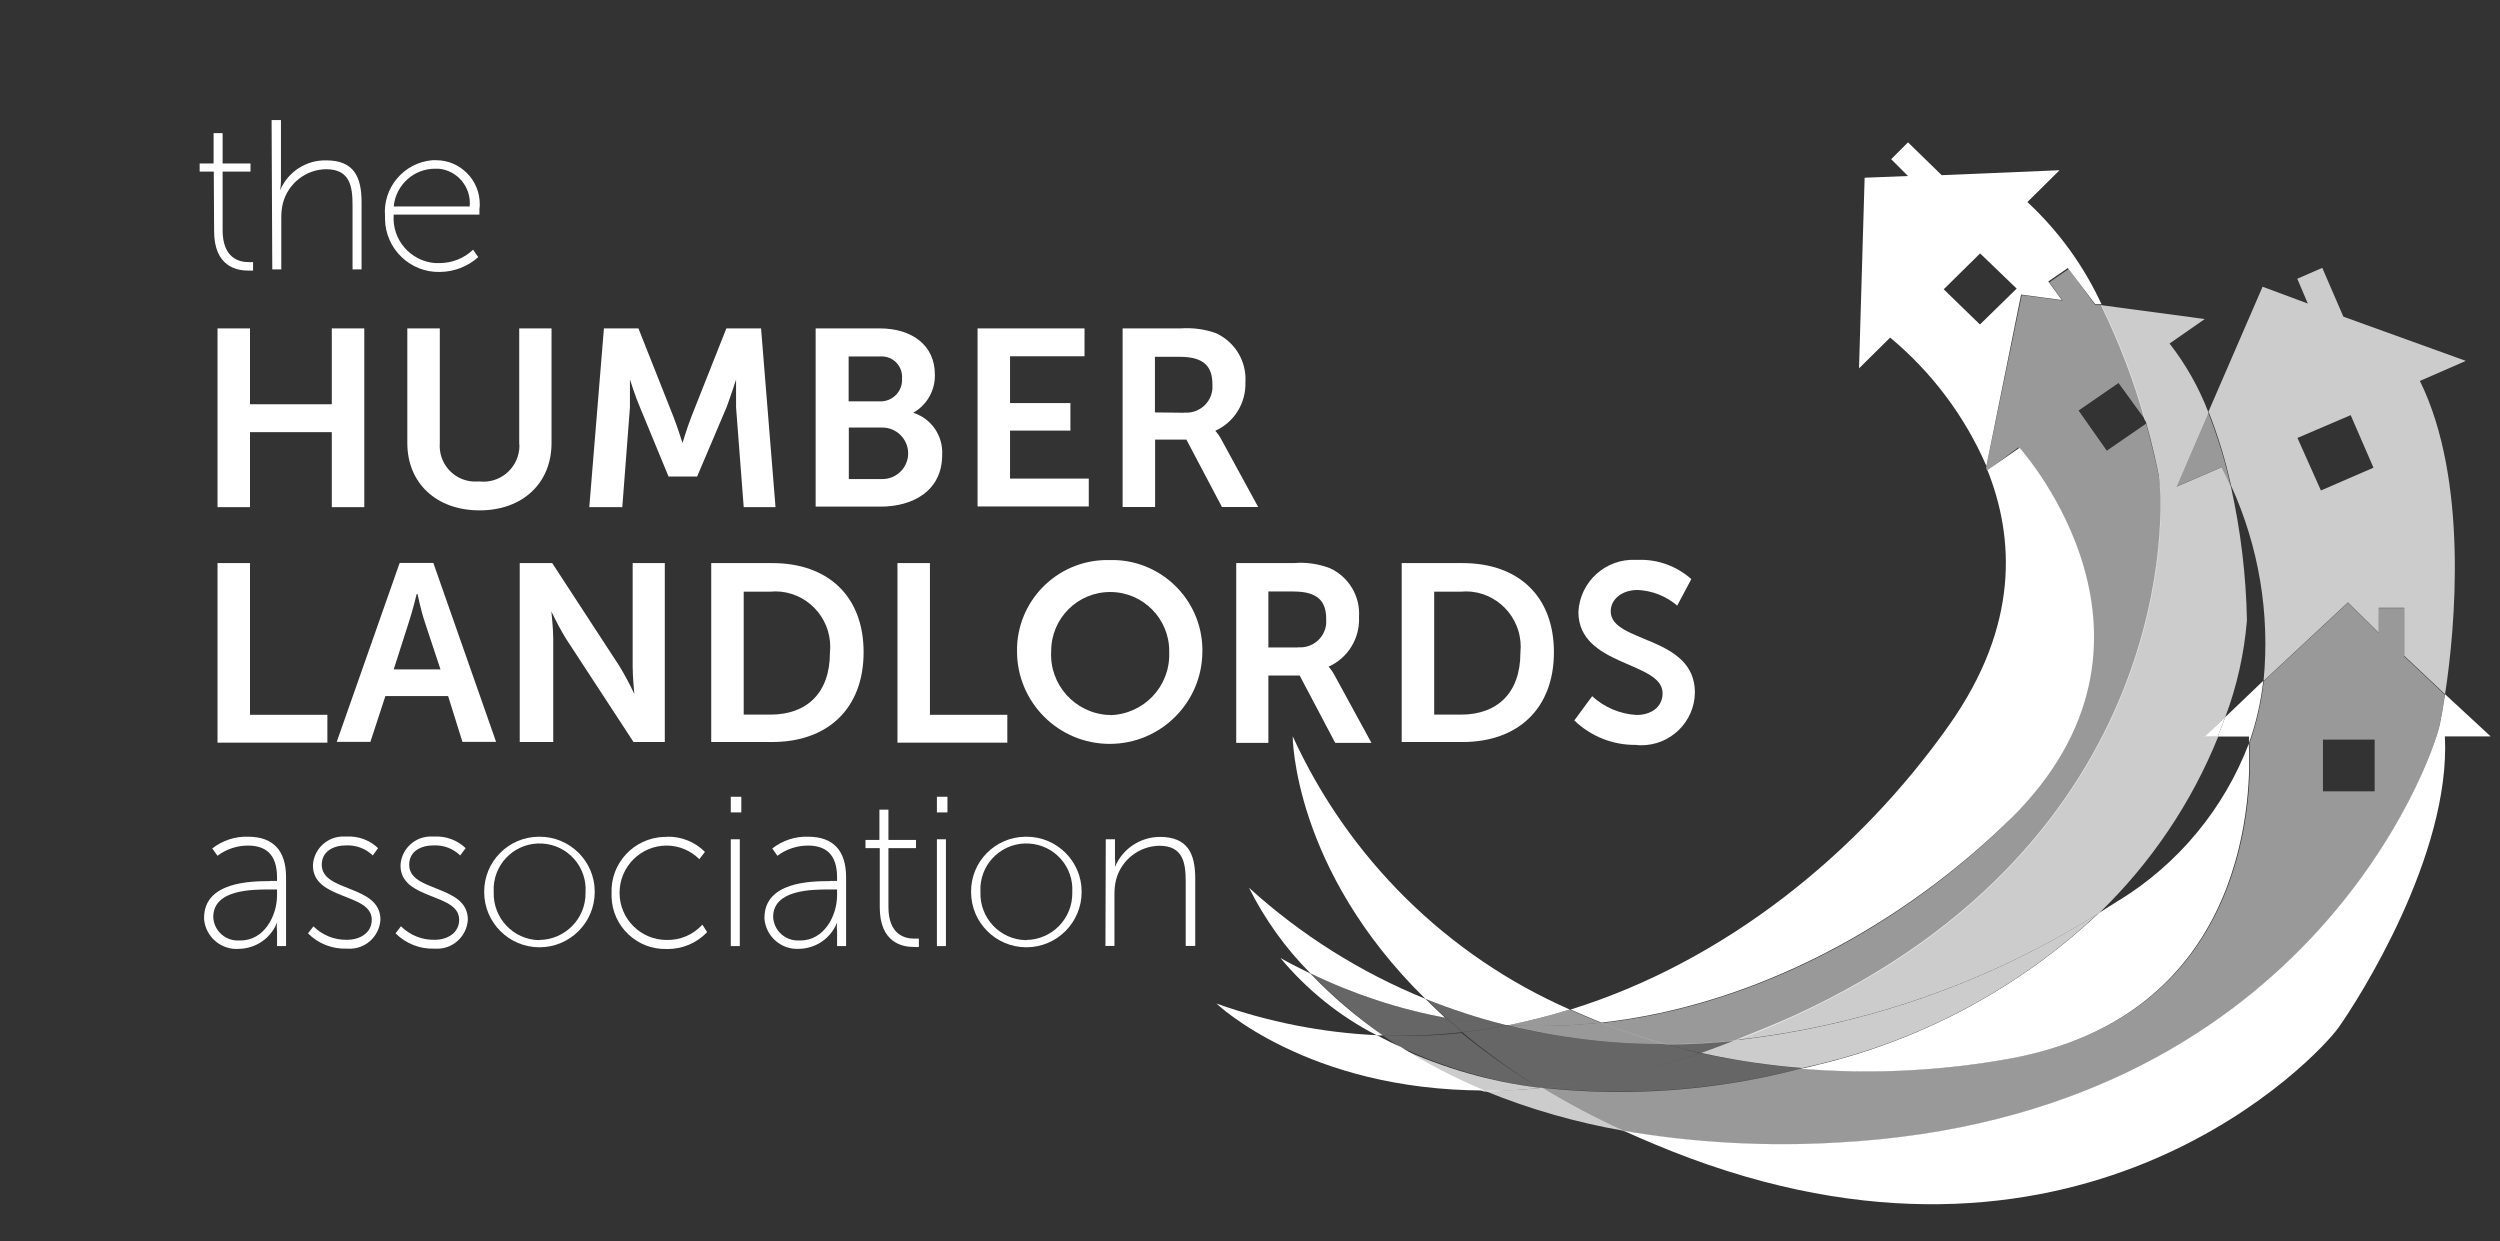
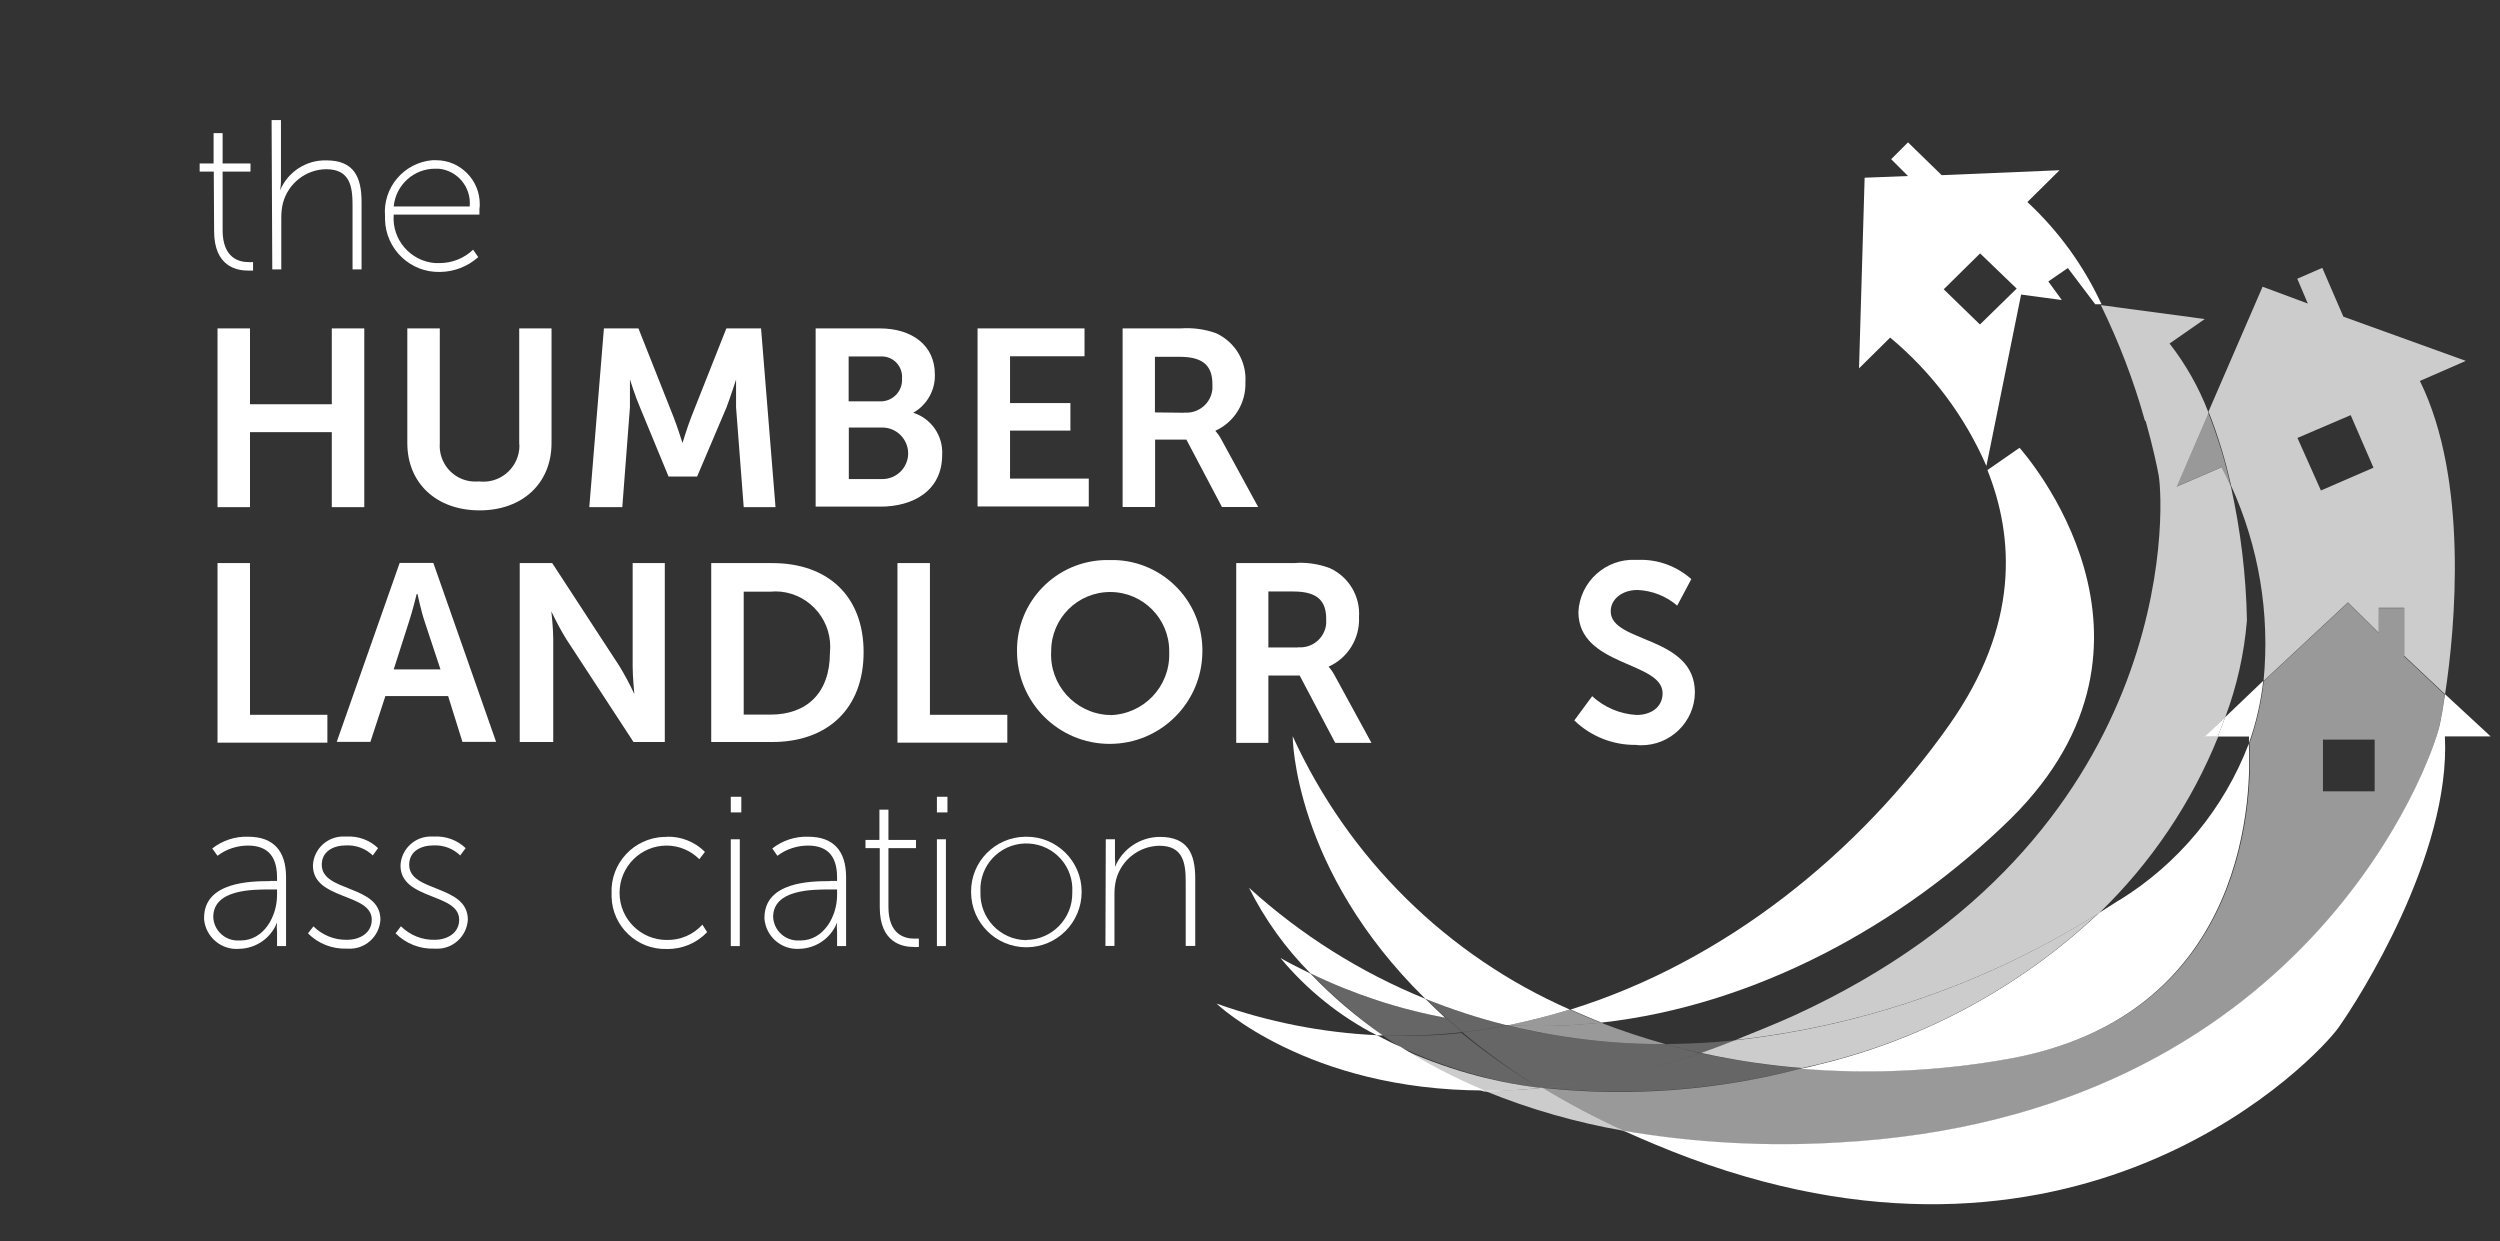
<svg xmlns="http://www.w3.org/2000/svg" id="Layer_1" data-name="Layer 1" viewBox="0 0 147 73">
  <rect x="0" y="0" width="147" height="73" fill="#333333" stroke="none" />
  <defs>
    <style>
      .cls-1 {
        opacity: .75;
      }

      .cls-1, .cls-2, .cls-3, .cls-4 {
        fill: #fff;
        stroke-width: 0px;
      }

      .cls-2 {
        opacity: .25;
      }

      .cls-3 {
        opacity: .5;
      }
    </style>
  </defs>
  <g>
    <path class="cls-4" d="M12.79,19.31h1.91v4.46h4.81v-4.46h1.91v10.51h-1.91v-4.41h-4.81v4.41h-1.91v-10.51Z" />
    <path class="cls-4" d="M23.96,19.31h1.9v6.74c-.09,1.16.77,2.17,1.92,2.26.14.01.27,0,.41,0,1.16.13,2.21-.71,2.34-1.88.01-.11.02-.23,0-.34v-6.78h1.9v6.74c0,2.36-1.7,3.96-4.23,3.96s-4.25-1.59-4.25-3.96v-6.74Z" />
    <path class="cls-4" d="M35.5,19.31h2.04l2.06,5.2c.24.61.53,1.54.53,1.54h0s.28-.92.52-1.54l2.06-5.2h2.04l.85,10.51h-1.87l-.45-5.87v-1.63h0s-.32.99-.56,1.63l-1.73,4.07h-1.68l-1.68-4.07c-.26-.59-.59-1.64-.59-1.64h0v1.64l-.45,5.87h-1.94l.86-10.51Z" />
    <path class="cls-4" d="M47.97,19.31h3.76c1.89,0,3.24.99,3.24,2.7.03.93-.46,1.8-1.27,2.26h0c1.06.34,1.76,1.35,1.7,2.47,0,2.11-1.69,3.05-3.64,3.05h-3.8v-10.48ZM51.73,23.6c.69.03,1.28-.51,1.31-1.2,0-.05,0-.1,0-.14.05-.67-.44-1.25-1.11-1.3-.08,0-.15,0-.23,0h-1.8v2.64h1.83ZM51.88,28.17c.84,0,1.52-.68,1.52-1.51s-.68-1.52-1.51-1.52h-1.98v3.03h1.98Z" />
    <path class="cls-4" d="M57.48,19.31h6.29v1.64h-4.38v2.75h3.55v1.62h-3.55v2.82h4.63v1.64h-6.54v-10.49Z" />
    <path class="cls-4" d="M66,19.31h3.4c.72-.05,1.44.04,2.12.29,1.11.52,1.79,1.66,1.71,2.88.04,1.22-.66,2.35-1.77,2.85h0c.14.16.26.33.36.52l2.16,3.96h-2.13l-2.09-3.96h-1.84v3.96h-1.91v-10.5ZM69.63,24.26c.84.07,1.58-.54,1.66-1.38,0-.09,0-.19,0-.28,0-.99-.43-1.62-1.92-1.62h-1.46v3.27l1.72.02Z" />
    <path class="cls-4" d="M12.79,33.11h1.91v8.92h4.55v1.64h-6.46v-10.56Z" />
    <path class="cls-4" d="M26.35,40.93h-3.69l-.88,2.69h-1.98l3.7-10.52h1.98l3.69,10.52h-1.98l-.84-2.69ZM24.5,34.93s-.24.99-.45,1.62l-.9,2.81h2.75l-.93-2.81c-.2-.58-.42-1.62-.42-1.62h-.06Z" />
    <path class="cls-4" d="M30.56,33.11h1.91l3.96,6.07c.32.53.61,1.07.87,1.63h0s-.1-.99-.1-1.63v-6.07h1.89v10.52h-1.84l-3.96-6.06c-.32-.52-.61-1.07-.87-1.62h0s.11.99.11,1.62v6.06h-1.97v-10.52Z" />
    <path class="cls-4" d="M41.82,33.11h3.59c3.25,0,5.37,1.92,5.37,5.24s-2.12,5.28-5.37,5.28h-3.59v-10.52ZM45.3,42.02c2.13,0,3.5-1.26,3.5-3.64.19-1.79-1.1-3.4-2.89-3.59-.2-.02-.4-.02-.6,0h-1.58v7.23h1.58Z" />
    <path class="cls-4" d="M52.77,33.11h1.91v8.92h4.55v1.64h-6.46v-10.56Z" />
    <path class="cls-4" d="M65.28,32.93c2.93-.06,5.36,2.27,5.42,5.2,0,.05,0,.11,0,.16,0,3.01-2.44,5.45-5.45,5.45s-5.45-2.44-5.45-5.45c-.03-2.93,2.32-5.33,5.26-5.36.07,0,.15,0,.22,0ZM65.28,42.05c1.96-.05,3.52-1.67,3.47-3.64,0-.04,0-.08,0-.13,0-1.91-1.55-3.47-3.47-3.47s-3.47,1.55-3.47,3.47c-.12,1.96,1.38,3.64,3.34,3.76.04,0,.08,0,.13,0Z" />
    <path class="cls-4" d="M72.68,33.11h3.4c.72-.06,1.44.04,2.12.3,1.11.51,1.79,1.65,1.71,2.87.06,1.25-.65,2.41-1.79,2.92h0c.14.16.26.33.36.52l2.16,3.96h-2.13l-2.09-3.96h-1.84v3.96h-1.89v-10.57ZM76.32,38.06c.84.07,1.58-.54,1.66-1.38,0-.09,0-.19,0-.28,0-.99-.43-1.62-1.92-1.62h-1.48v3.29h1.74Z" />
-     <path class="cls-4" d="M82.42,33.11h3.58c3.25,0,5.37,1.92,5.37,5.24s-2.12,5.28-5.37,5.28h-3.58v-10.52ZM85.9,42.02c2.13,0,3.5-1.26,3.5-3.64.19-1.79-1.1-3.4-2.89-3.59-.2-.02-.4-.02-.6,0h-1.58v7.23h1.58Z" />
    <path class="cls-4" d="M93.61,40.93c.72.66,1.65,1.06,2.63,1.11.79,0,1.52-.42,1.52-1.28,0-1.88-4.95-1.56-4.95-4.78.09-1.78,1.61-3.15,3.39-3.06.04,0,.08,0,.13,0,1.15-.04,2.26.37,3.12,1.13l-.83,1.56c-.65-.56-1.47-.88-2.33-.92-.89,0-1.58.52-1.58,1.26,0,1.87,4.95,1.41,4.95,4.77-.02,1.73-1.45,3.12-3.18,3.1-.09,0-.18,0-.27-.02-1.35.02-2.66-.49-3.64-1.44l1.06-1.44Z" />
  </g>
  <g>
    <path class="cls-4" d="M12.56,10.09h-.82v-.48h.82v-1.78h.53v1.78h1.64v.48h-1.64v3.45c0,1.65.99,1.87,1.5,1.87.1.01.19.01.29,0v.5c-.1,0-.2,0-.31,0-.65,0-1.98-.24-1.98-2.32l-.02-3.5Z" />
    <path class="cls-4" d="M15.99,7.06h.53v3.62c0,.17-.02.34-.05.51h0c.46-1.09,1.54-1.79,2.72-1.76,1.63,0,2.07.99,2.07,2.45v3.96h-.53v-3.77c0-1.09-.14-2.12-1.55-2.12-1.19.01-2.23.83-2.54,1.98-.07.28-.1.56-.1.85v3.06h-.53l-.04-8.77Z" />
    <path class="cls-4" d="M25.64,9.42c1.42,0,2.57,1.16,2.57,2.58,0,.09,0,.19-.02.28v.34h-5.04c-.12,1.46.98,2.74,2.44,2.85.08,0,.16,0,.25,0,.74,0,1.45-.28,1.98-.79l.3.44c-.62.55-1.41.86-2.24.87-1.74.05-3.2-1.33-3.24-3.08,0-.07,0-.13,0-.2-.14-1.68,1.11-3.15,2.79-3.29.07,0,.14,0,.21,0ZM27.62,12.13c.1-1.12-.72-2.11-1.83-2.21-.05,0-.1,0-.15,0-1.28-.03-2.37.94-2.49,2.22h4.47Z" />
  </g>
  <g>
    <path class="cls-4" d="M15.87,51.8h.42v-.21c0-1.4-.71-1.87-1.71-1.87-.65,0-1.28.21-1.79.6l-.31-.43c.6-.47,1.35-.72,2.12-.69,1.45,0,2.22.8,2.22,2.38v4.05h-.53v-.83c-.02-.19-.02-.38,0-.56h0c-.35.91-1.22,1.52-2.2,1.55-1.06.1-1.99-.68-2.09-1.73,0-.03,0-.06,0-.09,0-2.13,2.77-2.16,3.88-2.16ZM14.15,55.3c1.37,0,2.14-1.43,2.14-2.66v-.34h-.4c-1.07,0-3.35,0-3.35,1.62.03.8.71,1.42,1.51,1.38.03,0,.07,0,.1,0Z" />
    <path class="cls-4" d="M18.43,54.47c.53.52,1.24.81,1.98.79.76,0,1.45-.41,1.45-1.18,0-1.59-3.46-1.14-3.46-3.19.04-.98.88-1.75,1.86-1.7.04,0,.08,0,.12,0,.69-.04,1.36.21,1.85.68l-.31.43c-.42-.41-1-.62-1.58-.59-.71,0-1.42.33-1.42,1.14,0,1.63,3.45,1.15,3.45,3.23-.06.99-.91,1.76-1.9,1.7-.03,0-.05,0-.08,0-.85.03-1.68-.29-2.28-.9l.32-.41Z" />
    <path class="cls-4" d="M23.58,54.47c.53.52,1.24.81,1.98.79.76,0,1.44-.41,1.44-1.18,0-1.59-3.45-1.14-3.45-3.19.04-.98.88-1.75,1.86-1.7.04,0,.08,0,.12,0,.69-.04,1.36.21,1.85.68l-.32.43c-.42-.41-.99-.62-1.58-.59-.71,0-1.42.33-1.42,1.14,0,1.63,3.45,1.15,3.45,3.23-.06.99-.91,1.76-1.9,1.7-.03,0-.05,0-.08,0-.85.03-1.67-.3-2.27-.9l.31-.41Z" />
-     <path class="cls-4" d="M31.72,49.2c1.78-.01,3.24,1.43,3.25,3.21,0,.01,0,.03,0,.04,0,1.79-1.45,3.25-3.25,3.25-1.79,0-3.25-1.45-3.25-3.25h0c-.01-1.79,1.43-3.24,3.21-3.25.01,0,.03,0,.04,0ZM31.72,55.27c1.51-.02,2.72-1.25,2.71-2.76,0-.02,0-.03,0-.05.09-1.49-1.04-2.77-2.54-2.86-1.49-.09-2.77,1.04-2.86,2.54,0,.11,0,.22,0,.33-.04,1.51,1.14,2.77,2.65,2.81.01,0,.03,0,.04,0Z" />
    <path class="cls-4" d="M39.2,49.2c.84-.03,1.66.3,2.25.89l-.33.43c-.51-.51-1.2-.8-1.92-.8-1.53,0-2.77,1.24-2.77,2.78,0,1.53,1.24,2.77,2.77,2.77.8.02,1.56-.31,2.1-.9l.28.44c-.62.65-1.48,1.01-2.38.99-1.74.05-3.2-1.33-3.24-3.08,0-.07,0-.13,0-.2-.07-1.76,1.31-3.24,3.07-3.31.06,0,.11,0,.17,0Z" />
    <path class="cls-4" d="M42.97,46.85h.62v.92h-.62v-.92ZM42.97,49.35h.53v6.28h-.53v-6.28Z" />
    <path class="cls-4" d="M48.8,51.8h.42v-.21c0-1.4-.71-1.87-1.71-1.87-.65,0-1.28.21-1.8.6l-.3-.43c.6-.47,1.35-.72,2.12-.69,1.45,0,2.22.8,2.22,2.38v4.05h-.53v-.83c-.02-.19-.02-.38,0-.56h0c-.35.91-1.22,1.52-2.2,1.55-1.06.08-1.98-.71-2.07-1.76,0-.02,0-.04,0-.06,0-2.13,2.74-2.16,3.85-2.16ZM47.07,55.3c1.37,0,2.15-1.43,2.15-2.66v-.34h-.41c-1.06,0-3.35,0-3.35,1.62.04.8.72,1.42,1.53,1.38.03,0,.05,0,.08,0Z" />
    <path class="cls-4" d="M51.71,49.87h-.82v-.48h.82v-1.78h.53v1.78h1.62v.48h-1.62v3.46c0,1.65.99,1.86,1.5,1.86.1,0,.19,0,.29,0v.49c-.11.01-.21.01-.32,0-.64,0-1.98-.24-1.98-2.33v-3.48Z" />
    <path class="cls-4" d="M55.09,46.85h.62v.92h-.62v-.92ZM55.09,49.35h.53v6.28h-.53v-6.28Z" />
    <path class="cls-4" d="M60.35,49.2c1.78-.01,3.24,1.43,3.25,3.21,0,.01,0,.03,0,.04,0,1.79-1.45,3.25-3.25,3.25-1.79,0-3.25-1.45-3.25-3.25h0c-.02-1.78,1.41-3.23,3.19-3.25.02,0,.04,0,.06,0ZM60.35,55.27c1.51-.02,2.72-1.26,2.7-2.77,0-.01,0-.03,0-.04.09-1.49-1.04-2.77-2.54-2.86-1.49-.09-2.77,1.04-2.86,2.54,0,.11,0,.22,0,.33-.04,1.51,1.14,2.77,2.65,2.81.02,0,.03,0,.05,0Z" />
    <path class="cls-4" d="M65.03,49.35h.53v1.11c.02.17.02.34,0,.52h0c.44-1.07,1.49-1.77,2.65-1.77,1.63,0,2.07.99,2.07,2.45v3.96h-.56v-3.77c0-1.09-.14-2.12-1.55-2.12-1.19.02-2.23.83-2.54,1.98-.07.28-.1.56-.1.85v3.06h-.53l.02-6.26Z" />
  </g>
  <path class="cls-4" d="M121.22,17.62l-.78-1.07,1.15-.79,1.61,2.13h.37c-1.05-2.27-2.53-4.31-4.36-6.01l1.89-1.87-6.93.29-1.98-1.93-.99.99.99.99-2.55.1-.33,11.21,1.83-1.81c2.45,2.04,4.39,4.62,5.66,7.55l2.04-10.08,2.38.32ZM116.42,19.08l-2.13-2.07,2.14-2.11,2.15,2.07-2.16,2.11Z" />
  <path class="cls-4" d="M118.25,48.12c10.54-10.46.76-21.48.5-21.79l-1.89,1.31c1.58,3.96,1.89,9.12-2.24,14.98-5.32,7.55-13.21,13.93-22.27,16.74.59.26,1.2.52,1.81.77,9.06-1.01,17.69-5.73,24.09-12.01Z" />
  <path class="cls-4" d="M80.96,60.87c-3.22-.15-6.4-.78-9.43-1.86,0,0,5.3,5.1,15.77,5.11-1.72-.72-3.38-1.57-4.95-2.57-.49-.21-.95-.45-1.39-.68Z" />
  <path class="cls-4" d="M77.04,57.24c-.58-.29-1.18-.58-1.75-.91,1.56,1.88,3.49,3.43,5.67,4.55h.35c-1.54-1.07-2.97-2.28-4.26-3.64Z" />
  <path class="cls-1" d="M126.18,24.81h0c.41,1.46.65,2.6.75,3.14.34,1.98,1.11,21.41-21.41,31.75-1.19.54-2.34.99-3.47,1.45,7.61-.84,14.92-3.4,21.4-7.48,3.03-2.93,5.42-6.47,6.99-10.38h-.77l1.17-1.11c.69-1.83,1.12-3.75,1.28-5.71-.05-2.64-.37-5.27-.94-7.85-.17-.39-.35-.77-.56-1.14l-2.64,1.14,1.88-4.36c-.56-1.46-1.33-2.83-2.29-4.06l2.07-1.44-6.11-.82c1.06,2.17,1.93,4.43,2.58,6.76l.08.11Z" />
-   <path class="cls-3" d="M118.25,48.12c-6.35,6.3-14.98,11.02-24.09,12.04,1.25.48,2.52.9,3.8,1.26,1.37,0,2.74-.08,4.1-.22,1.13-.43,2.28-.9,3.47-1.45,22.52-10.34,21.79-29.8,21.41-31.7-.1-.54-.35-1.68-.75-3.14l-2.31,1.59-1.66-2.36,2.35-1.62,1.58,2.18c-.65-2.33-1.51-4.59-2.58-6.76h-.37l-1.55-2.13-1.15.79.78,1.07-2.4-.32-2.1,10.16.06.17,1.84-1.37c.27.3,10.04,11.31-.45,21.79Z" />
  <path class="cls-1" d="M87.3,64.14c2.63,1.08,5.37,1.86,8.17,2.35-1.65-.75-3.25-1.6-4.8-2.53-1.14.13-2.3.18-3.37.18Z" />
  <path class="cls-1" d="M133.11,40.03l4.95-4.61,1.81,1.79v-1.47h1.5v2.82l2.4,2.26c.61-3.96,1.38-12.62-1.48-18.42l2.7-1.18-7.2-2.6-1.24-2.87-1.47.64.62,1.46-2.66-.99-3.18,7.34c.56,1.41,1,2.87,1.33,4.36,1.63,3.58,2.29,7.53,1.91,11.45ZM138.22,24.41l1.34,3.09-3.09,1.34-1.38-3.09,3.13-1.34Z" />
  <path class="cls-4" d="M83.81,58.73c-3.81-1.55-7.32-3.76-10.37-6.53.93,1.86,2.15,3.56,3.61,5.03,2.51,1.22,5.18,2.1,7.92,2.61-.4-.37-.78-.73-1.16-1.11Z" />
  <path class="cls-4" d="M124.62,52.92l-1.21.77c-4.64,4.37-10.34,7.44-16.53,8.92-.32.09-.63.16-.99.23,4.08.34,8.19.14,12.22-.58,14.4-2.58,14.25-16.09,14.12-18.53-1.46,3.82-4.13,7.05-7.61,9.2Z" />
  <path class="cls-1" d="M90.66,63.96h-.15c-2.84-.35-5.61-1.14-8.2-2.34,1.58.99,3.23,1.85,4.95,2.57,1.1-.05,2.26-.1,3.4-.23Z" />
  <path class="cls-3" d="M130.61,27.48c.21.37.4.75.56,1.14-.32-1.49-.77-2.94-1.33-4.36l-1.88,4.36,2.64-1.14Z" />
  <path class="cls-2" d="M81.3,60.88c1.56.05,3.13-.01,4.69-.19l-.99-.85c-2.75-.5-5.41-1.38-7.92-2.61,1.28,1.35,2.7,2.57,4.23,3.65Z" />
  <path class="cls-1" d="M123.41,53.69c-6.47,4.08-13.79,6.64-21.4,7.48-.68.27-1.37.52-1.98.74,1.96.44,3.94.73,5.94.89.32-.07.63-.14.99-.23,6.16-1.48,11.83-4.54,16.44-8.89Z" />
  <path class="cls-2" d="M102.02,61.17c-1.36.14-2.73.21-4.1.22.68.19,1.38.37,2.07.53.66-.23,1.35-.48,2.03-.74Z" />
  <path class="cls-2" d="M81.3,60.88c.34.24.68.47,1.05.69,2.58,1.21,5.34,2.02,8.16,2.39-1.6-.96-3.12-2.04-4.57-3.22-1.54.16-3.1.21-4.65.14Z" />
  <path class="cls-4" d="M143.77,40.83c-.12.79-.23,1.42-.31,1.78-.48,2.21-7.92,23.09-35.4,24.57-4.21.25-8.43.02-12.59-.69,1.22.55,2.52,1.1,3.89,1.61,23.32,8.64,36.95-6,38.13-7.66,1.18-1.65,6.62-10.16,6.27-17.14h2.69l-2.68-2.48Z" />
  <path class="cls-4" d="M130.41,43.31h1.83v.38c.42-1.18.7-2.41.84-3.66l-2.24,2.14c-.13.37-.28.75-.44,1.14Z" />
  <path class="cls-4" d="M88.7,60.28c1.21-.25,2.41-.55,3.6-.92-7.22-3.17-13.01-8.89-16.29-16.07,0,0,0,7.79,7.8,15.44,1.54.62,3.12,1.14,4.73,1.54h.17Z" />
  <path class="cls-3" d="M94.11,60.13c-.61-.24-1.22-.5-1.81-.77-1.18.37-2.38.67-3.6.92,1.8.1,3.61.05,5.41-.15Z" />
  <path class="cls-4" d="M129.63,43.31h.77c.16-.39.31-.77.44-1.14l-1.21,1.14Z" />
  <path class="cls-3" d="M97.92,61.39c-1.29-.36-2.56-.78-3.8-1.26-1.8.2-3.6.25-5.41.15h-.1c3.05.75,6.17,1.13,9.31,1.11Z" />
  <path class="cls-2" d="M88.53,60.27c-1.6-.4-3.16-.91-4.69-1.54.38.38.77.74,1.18,1.11,1.16.21,2.33.35,3.51.43Z" />
  <path class="cls-2" d="M90.84,63.96c5.06.53,10.17.14,15.09-1.15-2-.16-3.99-.46-5.94-.89-2.96,1.02-6.03,1.7-9.14,2.04Z" />
  <path class="cls-2" d="M88.53,60.27c-1.18-.08-2.35-.22-3.51-.43l.99.85c.88-.1,1.75-.24,2.62-.41l-.1-.02Z" />
  <path class="cls-2" d="M97.92,61.39c-3.14.02-6.27-.35-9.31-1.1-.86.17-1.73.31-2.62.41,1.43,1.2,2.94,2.29,4.53,3.27h.29c3.11-.34,6.18-1.02,9.14-2.04-.65-.17-1.35-.35-2.03-.53Z" />
  <path class="cls-3" d="M141.37,38.58v-2.82h-1.5v1.47l-1.81-1.79-4.95,4.61c-.14,1.25-.42,2.47-.84,3.66.14,2.45.29,15.96-14.12,18.53-4.03.73-8.14.92-12.22.58-4.92,1.3-10.03,1.69-15.09,1.16h-.18c1.55.93,3.16,1.77,4.8,2.53,4.16.72,8.38.95,12.59.69,27.51-1.48,34.93-22.36,35.4-24.57.08-.37.19-.99.31-1.78l-2.4-2.26ZM139.63,46.53h-3.04v-3.04h3.04v3.04Z" />
</svg>